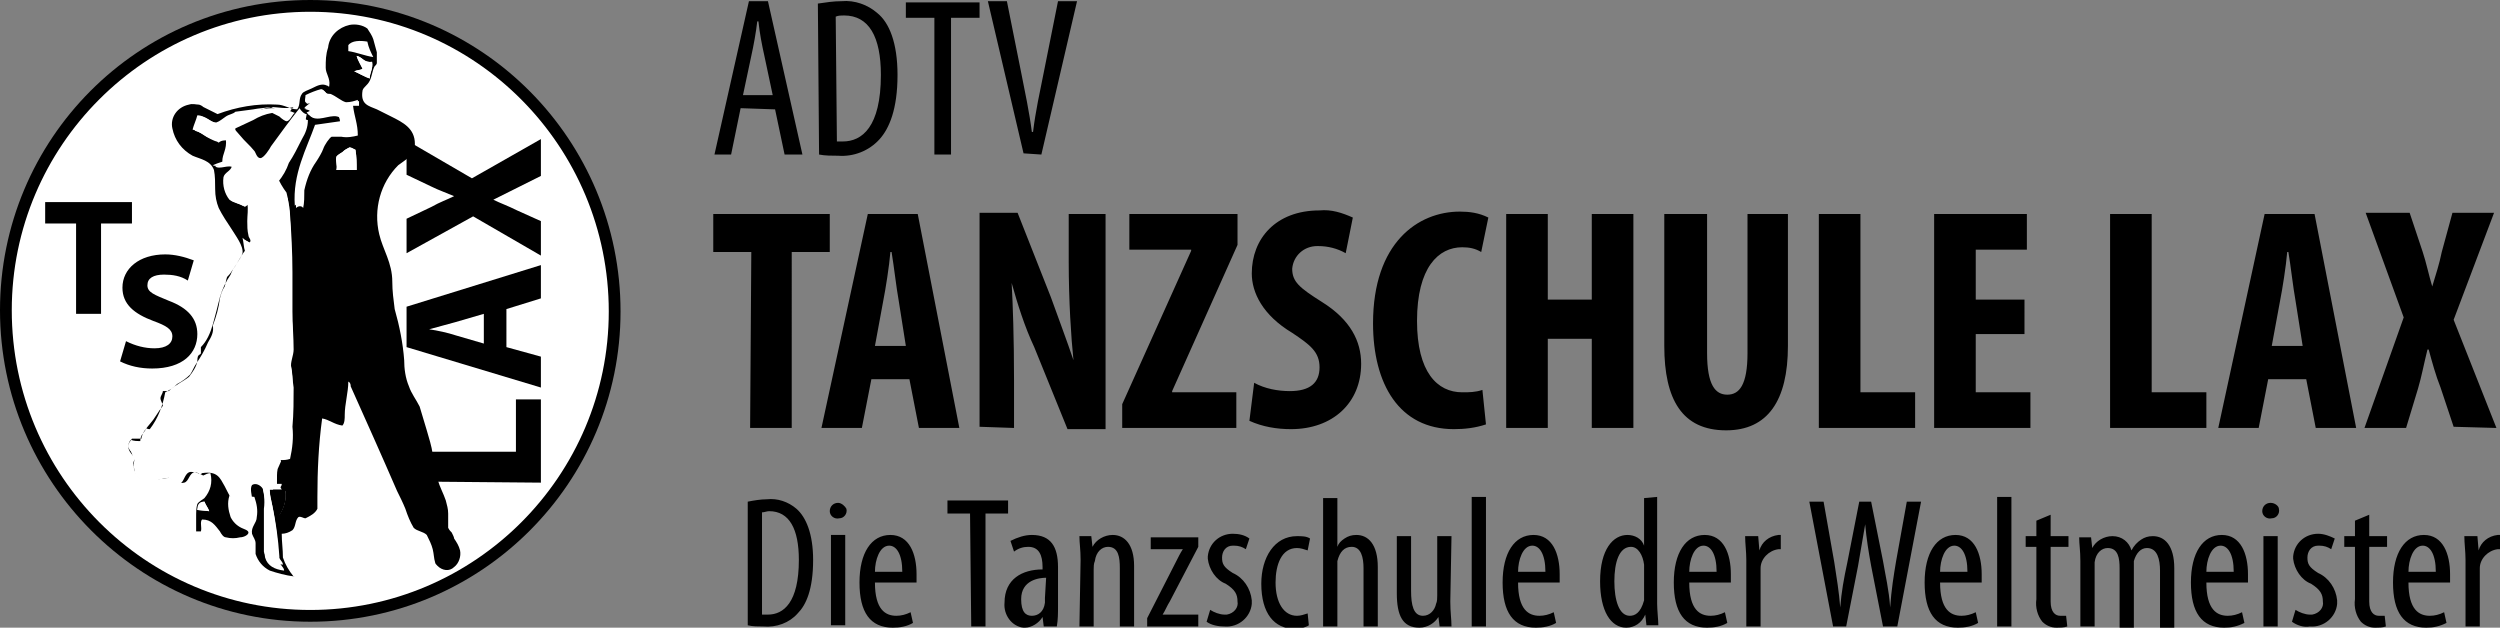
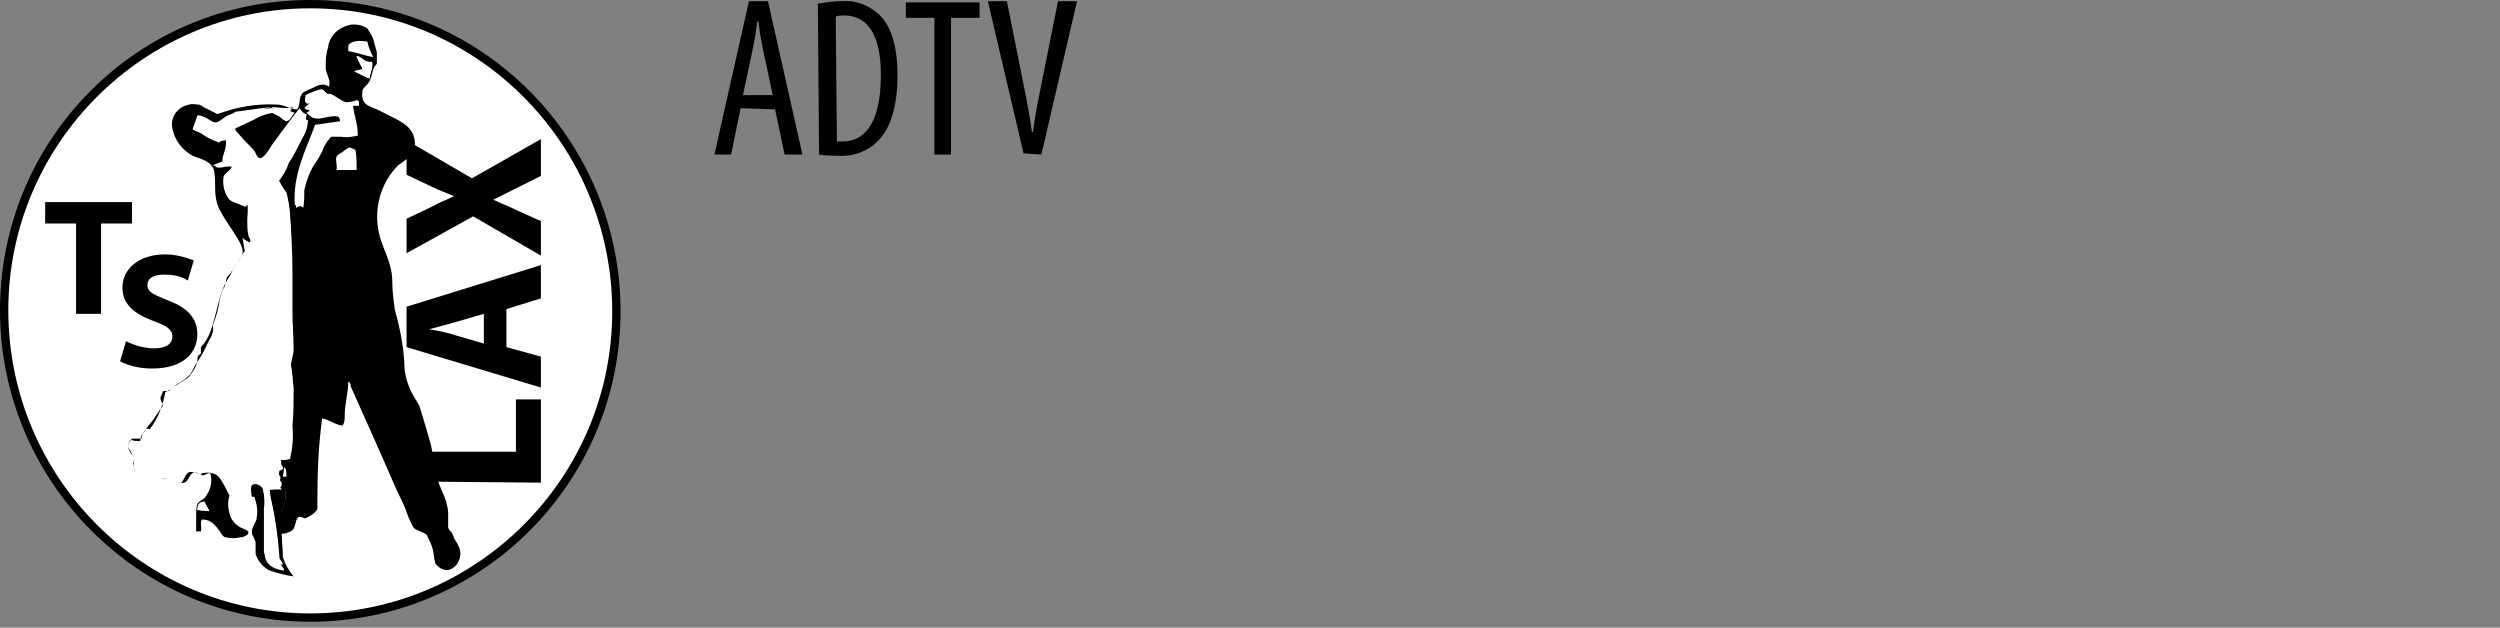
<svg xmlns="http://www.w3.org/2000/svg" version="1.1" id="Ebene_1" x="0px" y="0px" viewBox="0 0 210.3 52.8" style="enable-background:new 0 0 210.3 52.8;" xml:space="preserve">
  <rect x="0" y="0" width="210.3" height="52.8" fill="#808080" stroke="none" />
  <style type="text/css">
	.st0{fill:#FFFFFF;}
	.st1{fill:none;stroke:#000000;stroke-width:0.58;}
	.st2{stroke:#000000;stroke-miterlimit:10;}
	.st3{fill:#9E1981;}
	.st4{stroke:#000000;stroke-width:0.23;stroke-miterlimit:10;}
</style>
-   <path d="M63.1,36h3.5V21.2h3.2V18H60v3.2h3.2L63.1,36L63.1,36z M76.5,31.9l0.8,4.1h3.4l-3.5-18H73l-3.9,18h3.4l0.8-4.1H76.5z   M73.6,29.1l0.7-3.8c0.2-1,0.5-2.9,0.6-4.1H75c0.2,1.2,0.4,3,0.6,4.1l0.6,3.8H73.6z M85.3,36v-4c0-3.6-0.1-6.4-0.2-8.2l0,0  c0.5,1.8,1.1,3.7,1.9,5.4l2.8,6.9H93V18h-3.1v4c0,3.3,0.2,6.4,0.4,8.3l0,0c-0.5-1.5-1.4-3.9-1.9-5.3l-2.8-7.1h-3.2v18L85.3,36z   M94.4,36h9.6v-3h-5.4v-0.1l5.5-12.3V18H95v3h5.2v0.1L94.4,34V36L94.4,36z M105.1,35.4c1.1,0.5,2.3,0.7,3.5,0.7  c3.5,0,5.9-2.2,5.9-5.5c0-1.9-0.9-3.7-3.3-5.2c-1.9-1.2-2.5-1.7-2.5-2.8c0.1-1.1,1-1.9,2.1-1.9h0.1c0.8,0,1.6,0.2,2.3,0.6l0.6-3  c-0.9-0.4-1.8-0.7-2.8-0.6c-3.7,0-5.7,2.4-5.7,5.3c0,1.6,0.9,3.5,3.4,5c1.5,1,2.3,1.6,2.3,2.9c0,1.3-0.8,2-2.5,2c-1,0-2.1-0.2-3-0.7  L105.1,35.4L105.1,35.4z M124.7,32.8c-0.6,0.2-1.1,0.2-1.7,0.2c-2.1,0-3.8-1.7-3.8-6c0-4.5,1.8-6.2,3.8-6.2c0.6,0,1.1,0.1,1.6,0.4  l0.6-2.9c-0.8-0.4-1.6-0.5-2.4-0.5c-3.5,0-7.3,2.6-7.3,9.4c0,5.1,2.2,8.9,6.8,8.9c0.9,0,1.8-0.1,2.7-0.4L124.7,32.8L124.7,32.8z   M126.7,18v18h3.5v-7.5h3.7V36h3.5V18h-3.5v7.2h-3.7V18H126.7z M140,18v11.1c0,4.5,1.5,7.1,5.2,7.1c3.5,0,5.2-2.5,5.2-7.1V18H147  v11.7c0,2.7-0.7,3.5-1.7,3.5s-1.7-0.8-1.7-3.5V18H140z M153,36h8.1v-3h-4.6V18H153V36L153,36z M170.3,25.2h-4.1V21h4.3v-3h-7.8v18  h8.1v-3h-4.6v-4.9h4.1V25.2L170.3,25.2z M177.5,36h8.1v-3H181V18h-3.5V36L177.5,36z M194,31.9l0.8,4.1h3.4l-3.5-18h-4.2l-3.9,18h3.4  l0.8-4.1H194z M191.1,29.1l0.7-3.8c0.2-1,0.5-2.9,0.6-4.1h0.1c0.2,1.2,0.4,3,0.6,4.1l0.6,3.8H191.1z M210,36l-3.6-9.1l3.4-9h-3.5  l-0.9,3.3c-0.2,1-0.5,1.9-0.8,2.9l0,0c-0.3-1-0.5-2-0.8-2.9l-1.1-3.3H199l3.2,8.8l-3.3,9.3h3.5l1-3.3c0.3-1,0.5-2.1,0.8-3.3h0.1  c0.3,1.1,0.6,2.2,1,3.2l1.1,3.3L210,36z" />
  <path d="M65.2,9.2L66,13h1.5L64.6,0.1H63L60.1,13h1.4l0.8-3.9L65.2,9.2z M62.5,8l0.7-3.3c0.2-0.9,0.4-2,0.5-2.9h0.1  c0.1,1,0.3,2,0.5,2.9L65,8H62.5z M68.9,13c0.5,0.1,1.1,0.1,1.6,0.1c1.3,0.1,2.6-0.4,3.5-1.4c0.8-0.9,1.5-2.5,1.5-5.4  c0-2.7-0.7-4.4-1.7-5.2c-0.8-0.7-1.9-1.1-3-1c-0.7,0-1.3,0.1-2,0.2L68.9,13L68.9,13z M70.3,1.4c0.2-0.1,0.5-0.1,0.7-0.1  c2.1,0,3.1,1.8,3.1,5c0,4.4-1.6,5.6-3.2,5.6c-0.2,0-0.4,0-0.5,0L70.3,1.4L70.3,1.4z M78.5,13H80V1.5h2.4V0.2h-6.2v1.3h2.4V13H78.5z   M87.6,13l3-12.9H89l-1.2,6c-0.3,1.5-0.7,3.3-0.9,5h-0.1c-0.2-1.6-0.6-3.5-0.9-5l-1.2-6h-1.6l3,12.8L87.6,13L87.6,13z" />
-   <path d="M62.9,52.6c0.4,0.1,0.9,0.1,1.3,0.1c1.1,0.1,2.2-0.3,2.9-1.1c0.7-0.7,1.3-2,1.3-4.5c0-2.2-0.6-3.6-1.4-4.3  c-0.7-0.6-1.6-0.9-2.5-0.8c-0.5,0-1.1,0.1-1.6,0.2L62.9,52.6L62.9,52.6z M64.1,43.1c0.2,0,0.4-0.1,0.6-0.1c1.7,0,2.5,1.5,2.5,4.1  c0,3.6-1.3,4.6-2.6,4.6c-0.1,0-0.3,0-0.5,0V43.1L64.1,43.1z M71.1,52.6V45h-1.2v7.6H71.1z M70.5,42.3c-0.4,0-0.7,0.3-0.7,0.7l0,0  c0,0.4,0.4,0.7,0.8,0.6c0.4,0,0.7-0.4,0.6-0.8C71.1,42.6,70.8,42.3,70.5,42.3z M77.1,49c0-0.2,0-0.4,0-0.7c0-1.7-0.6-3.3-2.2-3.3  s-2.6,1.5-2.6,4s0.9,3.8,2.8,3.8c0.6,0,1.2-0.1,1.7-0.4l-0.2-0.9c-0.4,0.2-0.8,0.3-1.2,0.3c-0.9,0-1.8-0.5-1.8-2.8L77.1,49z   M73.6,48.1c0-1,0.4-2.2,1.2-2.2c0.6,0,1.1,0.7,1.1,2.2H73.6z M81.7,52.7h1.2v-9.5h1.9v-1.1h-5.1v1.1h1.9L81.7,52.7L81.7,52.7z   M89,47.7c0-1.7-0.6-2.7-2.2-2.7c-0.6,0-1.2,0.2-1.8,0.5l0.3,0.9c0.4-0.3,0.8-0.4,1.2-0.4c0.9,0,1.2,0.7,1.2,1.7v0.2  c-1.7,0-3.2,0.8-3.2,2.8c-0.1,1,0.6,2,1.6,2.1h0.1c0.6,0,1.2-0.4,1.5-0.9l0,0l0.1,0.8h1.1C89,52.1,89,51.6,89,51V47.7L89,47.7z   M87.9,50.3c0,0.1,0,0.3,0,0.4c-0.1,0.8-0.6,1.1-1.1,1.1s-0.9-0.3-0.9-1.4c0-1.6,1.5-1.8,2.1-1.8L87.9,50.3L87.9,50.3z M90.8,52.7  H92v-4.8c0-0.2,0-0.5,0.1-0.7c0.1-0.8,0.6-1.2,1.1-1.2c0.9,0,1,0.9,1,1.8v4.9h1.2v-5.1c0-1.8-0.8-2.6-1.8-2.6c-0.7,0-1.4,0.4-1.7,1  l0,0l-0.1-0.9h-1c0,0.6,0.1,1.1,0.1,2L90.8,52.7L90.8,52.7z M96.5,52.7h4.3v-1h-3l0,0c0.2-0.3,0.4-0.8,0.6-1.1l2.4-4.6v-0.8h-4v1  h2.7l0,0c-0.2,0.3-0.4,0.7-0.6,1.1L96.5,52V52.7L96.5,52.7z M101.5,52.3c0.4,0.3,1,0.4,1.5,0.4c1.2,0.1,2.2-0.8,2.3-1.9  c0-0.1,0-0.2,0-0.3c-0.1-1-0.7-1.9-1.6-2.3c-0.8-0.5-0.9-0.8-0.9-1.3s0.3-1,0.9-1h0.1c0.4,0,0.7,0.1,1,0.3l0.3-0.9  c-0.4-0.3-0.9-0.4-1.4-0.4c-1.1,0-2,0.8-2.1,1.9c0,0.1,0,0.1,0,0.2c0.1,0.9,0.7,1.8,1.5,2.1c0.8,0.5,1,0.9,1,1.5  c0.1,0.5-0.3,1-0.9,1.1c-0.1,0-0.1,0-0.2,0c-0.4,0-0.9-0.2-1.2-0.4L101.5,52.3L101.5,52.3z M110,51.6c-0.3,0.1-0.6,0.2-0.9,0.2  c-1.1,0-1.8-1.1-1.8-2.8c0-1.5,0.5-2.9,1.8-2.9c0.3,0,0.6,0.1,0.9,0.2l0.2-1c-0.3-0.2-0.7-0.2-1.1-0.2c-1.9,0-3,1.8-3,4  c0,2.5,1.1,3.8,2.8,3.8c0.4,0,0.9-0.1,1.2-0.3L110,51.6L110,51.6z M111.3,52.7h1.2v-4.9c0-0.2,0-0.4,0-0.6c0.2-0.8,0.6-1.2,1.2-1.2  c0.8,0,1,0.9,1,1.8v4.9h1.2v-5c0-1.9-0.8-2.7-1.8-2.7c-0.4,0-0.7,0.1-1,0.3s-0.5,0.4-0.6,0.7l0,0v-4.1h-1.2L111.3,52.7L111.3,52.7z   M122.1,45.1h-1.2v5c0,0.2,0,0.5-0.1,0.7c-0.1,0.5-0.5,1-1.1,1c-0.8,0-1-0.9-1-2.1v-4.6h-1.2v4.8c0,1.9,0.5,2.9,1.9,2.9  c0.7,0,1.3-0.4,1.6-0.9l0,0l0.1,0.8h1c0-0.6-0.1-1.2-0.1-2.1L122.1,45.1L122.1,45.1z M123.8,52.7h1.2V41.8h-1.2V52.7L123.8,52.7z   M131.2,49c0-0.2,0-0.4,0-0.7c0-1.7-0.6-3.3-2.2-3.3s-2.6,1.5-2.6,4s0.9,3.8,2.8,3.8c0.6,0,1.2-0.1,1.7-0.4l-0.2-0.9  c-0.4,0.2-0.8,0.3-1.2,0.3c-0.9,0-1.8-0.5-1.8-2.8L131.2,49z M127.7,48.1c0-1,0.4-2.2,1.2-2.2c0.6,0,1.1,0.7,1.1,2.2H127.7z   M138.3,41.9v4l0,0c-0.2-0.6-0.8-0.9-1.4-0.9c-1.2,0-2.3,1.2-2.3,3.9c0,2.5,0.9,3.9,2.2,3.9c0.7,0,1.3-0.4,1.6-1.1l0,0l0.1,0.9h1  c0-0.4-0.1-1.3-0.1-1.8v-9L138.3,41.9z M138.3,50c0,0.2,0,0.3,0,0.5c-0.3,1.1-0.8,1.3-1.2,1.3c-0.9,0-1.3-1.3-1.3-2.9  s0.4-2.9,1.4-2.9c0.6,0,1,0.7,1.1,1.5c0,0.2,0,0.3,0,0.5V50L138.3,50z M145.6,49c0-0.2,0-0.4,0-0.7c0-1.7-0.6-3.3-2.2-3.3  s-2.6,1.5-2.6,4s0.9,3.8,2.8,3.8c0.6,0,1.2-0.1,1.7-0.4l-0.2-0.9c-0.4,0.2-0.8,0.3-1.2,0.3c-0.9,0-1.8-0.5-1.8-2.8L145.6,49z   M142.1,48.1c0-1,0.4-2.2,1.2-2.2c0.6,0,1.1,0.7,1.1,2.2H142.1z M146.9,52.7h1.2v-4.2c0-0.2,0-0.5,0-0.7c0-0.8,0.7-1.5,1.5-1.6h0.2  V45c-0.1,0-0.2,0-0.2,0c-0.8,0.1-1.4,0.6-1.6,1.3l0,0l-0.1-1.2h-1.1c0,0.6,0.1,1.3,0.1,2L146.9,52.7L146.9,52.7z M155.3,52.7l1-5.1  c0.2-1.2,0.4-2.3,0.6-3.5l0,0c0.1,1.2,0.3,2.4,0.5,3.5l1,5.1h1.2l2-10.5h-1.2l-0.9,5c-0.2,1.2-0.4,2.4-0.5,3.9l0,0  c-0.1-1.5-0.4-2.7-0.6-3.9l-1-5h-1l-1,5.1c-0.3,1.4-0.5,2.5-0.6,3.8l0,0c-0.1-1.3-0.3-2.5-0.5-3.8l-0.9-5.1h-1.2l2,10.5H155.3z   M166.7,49c0-0.2,0-0.4,0-0.7c0-1.7-0.6-3.3-2.2-3.3s-2.6,1.5-2.6,4s0.9,3.8,2.8,3.8c0.6,0,1.2-0.1,1.7-0.4l-0.2-0.9  c-0.4,0.2-0.8,0.3-1.2,0.3c-0.9,0-1.8-0.5-1.8-2.8L166.7,49z M163.2,48.1c0-1,0.4-2.2,1.2-2.2c0.6,0,1.1,0.7,1.1,2.2H163.2z   M168,52.7h1.2V41.8H168V52.7L168,52.7z M171.3,43.8v1.3h-0.9V46h0.9v4.4c-0.1,0.7,0.1,1.4,0.5,1.9c0.3,0.3,0.7,0.5,1.2,0.5  c0.3,0,0.6,0,0.9-0.1l-0.1-0.9c-0.2,0-0.3,0-0.5,0c-0.4,0-0.8-0.3-0.8-1.2V46h1.5v-0.9h-1.5v-1.8L171.3,43.8L171.3,43.8z M175,52.7  h1.2v-4.8c0-0.2,0-0.4,0-0.6c0.1-0.8,0.6-1.2,1.1-1.2c0.9,0,1,0.9,1,1.7v5h1.2v-4.9c0-0.2,0-0.4,0-0.7c0.2-0.7,0.6-1.1,1.1-1.1  c0.9,0,1.1,1,1.1,1.9v4.8h1.2v-5c0-1.9-0.8-2.7-1.8-2.7c-0.4,0-0.7,0.1-1,0.3s-0.6,0.5-0.8,0.9l0,0c-0.2-0.7-0.8-1.2-1.6-1.2  c-0.7,0-1.4,0.4-1.7,1l0,0l-0.1-0.9h-1c0,0.6,0.1,1.1,0.1,2V52.7L175,52.7z M189.1,49c0-0.2,0-0.4,0-0.7c0-1.7-0.6-3.3-2.2-3.3  s-2.6,1.5-2.6,4s0.9,3.8,2.8,3.8c0.6,0,1.1-0.1,1.7-0.4l-0.2-0.9c-0.4,0.2-0.8,0.3-1.2,0.3c-0.9,0-1.8-0.5-1.8-2.8L189.1,49z   M185.6,48.1c0-1,0.4-2.2,1.2-2.2c0.6,0,1.1,0.7,1.1,2.2H185.6z M191.6,52.7v-7.6h-1.2v7.6H191.6z M191,42.3c-0.4,0-0.7,0.3-0.7,0.7  l0,0c0,0.4,0.4,0.7,0.8,0.6c0.4,0,0.7-0.4,0.6-0.8C191.7,42.6,191.4,42.3,191,42.3z M192.8,52.3c0.4,0.3,1,0.5,1.5,0.4  c1.2,0.1,2.2-0.8,2.3-1.9c0-0.1,0-0.2,0-0.3c-0.1-1-0.7-1.9-1.6-2.3c-0.8-0.5-0.9-0.8-0.9-1.3s0.3-1,0.9-1h0.1c0.4,0,0.7,0.1,1,0.3  l0.3-0.9c-0.4-0.2-0.9-0.4-1.4-0.4c-1.1,0-2,0.8-2.1,1.9c0,0.1,0,0.1,0,0.2c0.1,0.9,0.7,1.8,1.5,2.1c0.8,0.5,1,0.9,1,1.5  c0.1,0.5-0.3,1-0.9,1.1c-0.1,0-0.1,0-0.2,0c-0.4,0-0.9-0.2-1.2-0.4L192.8,52.3L192.8,52.3z M198.1,43.8v1.3h-0.9V46h0.9v4.4  c-0.1,0.7,0.1,1.4,0.5,1.9c0.3,0.3,0.7,0.5,1.2,0.5c0.3,0,0.6,0,0.9-0.1l-0.1-0.9c-0.2,0-0.3,0-0.5,0c-0.4,0-0.8-0.3-0.8-1.2V46h1.5  v-0.9h-1.5v-1.8L198.1,43.8L198.1,43.8z M206.1,49c0-0.2,0-0.4,0-0.7c0-1.7-0.6-3.3-2.2-3.3s-2.6,1.5-2.6,4s0.9,3.8,2.8,3.8  c0.6,0,1.1-0.1,1.7-0.4l-0.2-0.9c-0.4,0.2-0.8,0.3-1.2,0.3c-0.9,0-1.8-0.5-1.8-2.8L206.1,49z M202.6,48.1c0-1,0.4-2.2,1.2-2.2  c0.6,0,1.1,0.7,1.1,2.2H202.6z M207.4,52.7h1.2v-4.2c0-0.2,0-0.5,0-0.7c0-0.8,0.7-1.5,1.5-1.6h0.2V45c-0.1,0-0.2,0-0.2,0  c-0.8,0.1-1.4,0.6-1.6,1.3l0,0l-0.1-1.2h-1.1c0,0.6,0.1,1.3,0.1,2L207.4,52.7L207.4,52.7z" />
  <path d="M26.1,52.3c14.4,0,26.1-11.7,26.1-26.1S40.6,0,26.1,0S0,11.7,0,26.1S11.7,52.3,26.1,52.3L26.1,52.3L26.1,52.3z" />
  <path class="st0" d="M26.1,51.6c14,0,25.4-11.4,25.4-25.4S40.2,0.7,26.1,0.7c-14,0-25.4,11.4-25.4,25.4  C0.7,40.2,12.1,51.6,26.1,51.6L26.1,51.6z" />
-   <path class="st1" d="M26.1,51.6c14,0,25.4-11.4,25.4-25.4S40.2,0.7,26.1,0.7c-14,0-25.4,11.4-25.4,25.4  C0.7,40.2,12.1,51.6,26.1,51.6L26.1,51.6z" />
  <path class="st0" d="M30.9,3.4c0.1,0.4,0.3,0.9,0.5,1.3c-0.7-0.1-1.4-0.3-2.1-0.5V3.7C29.5,3.4,30.3,3.4,30.9,3.4L30.9,3.4z" />
  <path d="M24.8,48.5L24.8,48.5c-0.8-0.1-1.5-0.3-2.1-0.5c-0.6-0.3-1-0.8-1.2-1.4c0-0.3,0-0.6,0-0.9s-0.2-0.5-0.3-0.8  c-0.1-0.6,0.4-0.9,0.4-1.4c0.1-0.6,0-1.1-0.2-1.7c-0.5-0.1-0.8,0.2-1.1,0.2s-0.4-0.4-0.8-0.2c-0.1,0-0.2-0.2-0.2-0.1  c-0.2,0.6-0.1,1.2,0.1,1.8c0.2,0.4,0.5,0.7,0.9,0.9c0.2,0.1,0.6,0.2,0.6,0.4s-0.4,0.4-0.7,0.4c-0.4,0.1-0.8,0.1-1.2,0  c-0.2,0-0.4-0.3-0.5-0.5c-0.4-0.5-0.7-1-1.5-1c-0.2,0.2,0,0.7-0.1,1h-0.4c0-0.4,0-0.8,0-1.2s0-0.8,0.1-1.1c0.1-0.2,0.5-0.4,0.6-0.5  c0.5-0.6,0.7-1.3,0.5-2.1c-0.2,0-0.4,0.1-0.6,0.2c-0.2-0.1-0.5-0.2-0.7-0.3c-0.5,0.1-0.5,0.8-0.9,0.9s-0.8-0.1-1.2-0.4  c-0.7,0-1.8,0.4-2.4,0.1c-0.5-0.2-0.9-1.2-0.5-1.7c-0.2-0.3-0.6-0.6-0.6-1s0.2-0.5,0.3-0.7h0.8c0-0.2,0.1-0.3,0.1-0.4  c0.2-0.4,0.6-0.8,0.9-1.2l0.4-0.6c0.1-0.2,0.4-0.5,0.4-0.6s-0.2-0.4-0.2-0.6s0.2-0.4,0.2-0.6h0.5c0.5-0.5,1.2-0.8,1.7-1.2  c0.3-0.4,0.6-0.8,0.7-1.3c0-0.1,0-0.4,0.1-0.5s0.2-0.1,0.2-0.2v-0.5c0.5-0.5,0.8-1.2,1-1.9c0.2-0.7,0.4-1.5,0.6-2.3  c0.2-0.7,0.5-1.3,0.9-1.9c0.1-0.3,0.3-0.6,0.5-0.9s0.4-0.6,0.5-0.9c0.1-0.6-0.6-1.5-0.9-2c-0.4-0.6-0.8-1.2-1.1-1.8  c-0.2-0.5-0.3-1-0.3-1.6c0-0.5,0-1.1-0.1-1.6c-0.3-0.8-1.1-0.9-1.8-1.2c-0.9-0.5-1.5-1.3-1.7-2.3c-0.2-0.9,0.4-1.8,1.4-2  c0.3-0.1,0.6,0,0.8,0c0.1,0,0.3,0.1,0.4,0.2c0.4,0.2,0.8,0.4,1.2,0.6c1.6-0.6,3.3-0.9,5-0.8c0.6,0,1.1,0.4,1.7,0.4  c0.3-0.4,0.1-0.9,0.4-1.3c0.1-0.2,0.5-0.3,0.9-0.5s0.8-0.4,1.2-0.2c0.1,0,0.2,0.2,0.2,0c0.1-0.6-0.3-1-0.3-1.5c0-0.6,0-1.1,0.2-1.7  c0.1-1,0.9-1.7,1.8-1.9c0.5-0.1,1.1,0,1.5,0.3c0.2,0.3,0.4,0.6,0.5,0.9c0.1,0.4,0.2,0.7,0.3,1.1c0,0.3,0,0.6,0,0.9  c0,0.1-0.1,0.2-0.2,0.3c-0.2,0.4-0.2,0.8-0.4,1.2s-0.5,0.5-0.6,0.8c-0.2,1.2,0.5,1.3,1.2,1.6l1.2,0.6c1,0.5,2,1,2,2.3  c0,1-0.9,1.4-1.4,1.8c-1.5,1.5-2.1,3.7-1.6,5.8c0.3,1.3,1.1,2.4,1.1,4c0,0.8,0.1,1.5,0.2,2.3c0.4,1.4,0.7,2.9,0.8,4.3  c0,0.7,0.1,1.5,0.4,2.2c0.2,0.6,0.6,1.1,0.9,1.7c0.2,0.7,0.4,1.3,0.6,2c0.2,0.7,0.4,1.3,0.5,2s0.2,1.4,0.4,2.1s0.5,1.2,0.7,1.8  c0.1,0.4,0.2,0.7,0.2,1.1c0,0.4,0,0.8,0,1.2c0.1,0.2,0.2,0.3,0.3,0.4c0.1,0.2,0.2,0.4,0.2,0.5c0.2,0.3,0.4,0.6,0.5,1  c0.1,0.5-0.1,1.1-0.5,1.4c-0.4,0.4-1,0.3-1.4-0.1c-0.1-0.1-0.2-0.2-0.2-0.3c-0.1-0.3-0.1-0.7-0.2-1.1c-0.1-0.4-0.3-0.8-0.5-1.2  c-0.3-0.3-0.8-0.3-1.1-0.6c-0.3-0.5-0.5-1-0.7-1.6c-0.2-0.5-0.5-1.1-0.7-1.5c-1.3-3-2.6-5.9-3.9-8.8c0-0.1,0-0.3-0.2-0.4  c0,0.9-0.3,1.9-0.3,2.8c0,0.3,0,0.7-0.2,0.9c-0.7-0.1-1.1-0.5-1.7-0.6c-0.3,2.2-0.4,4.4-0.4,6.6c0,0.3,0,0.7,0,1  c-0.2,0.4-0.6,0.6-1,0.8c-0.2,0-0.4-0.2-0.6-0.1c-0.3,0.3-0.2,0.8-0.5,1.1c-0.3,0.2-0.6,0.3-0.9,0.3c0,0.7,0.1,1.3,0.1,2  c0.2,0.6,0.5,1.1,0.9,1.6L24.8,48.5z M29.3,3.8v0.5c0.7,0.1,1.4,0.4,2.1,0.5C31.2,4.4,31,4,30.9,3.5C30.3,3.4,29.6,3.4,29.3,3.8  L29.3,3.8z M30.5,5.8C30.3,5.9,30,5.9,29.8,6c0.5,0.2,0.9,0.5,1.3,0.6c0-0.5,0.3-0.8,0.2-1.4c-0.7,0.1-0.8-0.4-1.3-0.5  C30.1,5.1,30.4,5.4,30.5,5.8L30.5,5.8z M29.1,8.6c-0.4-0.1-0.8-0.5-1.3-0.7c-0.1,0-0.3,0-0.4-0.1S27.2,7.5,27,7.5  c-0.4,0.1-0.9,0.3-1.3,0.5c0,0.2-0.1,0.5,0,0.6s0.3-0.1,0.4,0c-0.1,0.2-0.4,0.3-0.5,0.5c0.2,0.1,0.4,0.1,0.5,0.2  c-0.1,0.1-0.3,0.1-0.3,0.2c0.2,0.1,0.3,0.3,0.4,0.3c0.6,0.3,1.6-0.4,2.3-0.1c0,0.2,0.1,0.3,0.1,0.5c-0.7,0.1-1.4,0.2-2.1,0.3  c-0.7,2-1.9,4.1-1.7,6.8c0.2-0.2,0.5-0.2,0.6,0c0.1-0.4,0-1,0.1-1.5c0.2-0.9,0.5-1.7,1-2.4c0.2-0.3,0.4-0.7,0.6-1.1s0.5-0.9,0.7-1  c0.3,0,0.5,0,0.8,0c0.5,0.1,0.9,0,1.4-0.1c0-1-0.4-1.6-0.4-2.5h0.5V8.4C29.8,8.5,29.5,8.6,29.1,8.6L29.1,8.6z M22.7,9  c-0.5,0.1-0.9,0.1-1.4,0.2l-1.5,0.2c-0.2,0.2-0.5,0.2-0.8,0.4s-0.5,0.4-0.8,0.5c-0.6,0-0.9-0.6-1.6-0.6c-0.1,0.4-0.3,0.8-0.4,1.2  c0.4,0.1,0.7,0.3,1,0.5s0.7,0.4,1,0.5c0.2-0.2,0.5-0.3,0.8-0.2c0.1,0.9-0.3,1.2-0.3,1.9c-0.3,0.1-0.6,0.2-0.8,0.3  c0.4,0.2,1.1-0.2,1.6,0.1c-0.1,0.4-0.6,0.5-0.7,0.9c-0.1,0.7,0.1,1.4,0.5,1.9c0.4,0.3,0.8,0.3,1.1,0.5c0.1,0,0.2-0.2,0.4-0.2  c0.1,0.5,0,1,0,1.5c0,0.4,0,0.8,0.1,1.2c0,0.2,0.3,0.4,0.1,0.6c-0.2-0.1-0.4-0.2-0.6-0.4c0.1,0.4,0.1,0.8,0.2,1.1  c-0.4,0.5-0.7,1.2-1.1,1.7c-0.1,0.2-0.3,0.4-0.4,0.5c-0.1,0.3-0.1,0.5-0.2,0.8c-0.2,0.3-0.3,0.6-0.4,1c-0.1,0.8-0.3,1.5-0.6,2.3  c0.1,0.5-0.1,0.9-0.4,1.4c-0.3,0.7-0.6,1.2-1,1.8c-0.2,0.3-0.3,0.6-0.5,0.9c-0.3,0.3-0.7,0.6-1.1,0.8c-0.3,0.3-0.6,0.5-1,0.7  c-0.2,1.1-0.6,2.2-1.3,3.1c-0.1,0-0.2,0-0.3-0.1c-0.1,0.4-0.5,0.5-0.5,1.1c-0.3,0-0.5,0-0.8-0.1c-0.1,0.1-0.2,0.3-0.2,0.5  c0,0.4,0.4,0.6,0.5,0.9s-0.1,0.4-0.1,0.6c0,0.5,0.4,0.9,0.9,1c0.3,0,0.7-0.1,1-0.1s0.7-0.1,1-0.2c0.3,0.1,0.5,0.5,0.9,0.5  s0.4-0.9,0.9-1c0.3,0,0.5,0.1,0.8,0.2c0.1,0,0-0.2,0.2-0.1c1.3-0.2,1.5,0.4,1.9,1.1c0.2,0.4,0.4,0.8,0.6,1.1c0.3-0.1,0.5,0,0.8,0.1  c0.2-0.1,0.6-0.1,0.9-0.2c0-0.2-0.1-0.8,0-1.1c0.3-0.2,0.8,0,0.9,0.3c0.2,0.7,0.3,1.5,0.2,2.2c0,0.7,0,1.4,0,2c0,0.5,0,1.1,0,1.6  c0.2,0.7,0.8,1,1.6,1.1c0-0.3-0.4-0.5-0.4-0.8c0-0.1,0-0.3,0-0.4c-0.1-1.4-0.3-2.9-0.6-4.3c-0.1-0.4-0.2-0.9-0.2-1.3  c0.3,0,0.7,0,1,0c0-0.1-0.1-0.1-0.1-0.2s0.1-0.2,0.1-0.3s-0.2-0.4-0.3-0.6c0.1-0.1,0.1-0.3,0.1-0.5c0.6-0.1,0-0.4,0.1-0.9  c0.3,0,0.5,0,0.8-0.1c0.2-0.9,0.3-1.8,0.2-2.7c0-1.1,0.1-2.3,0.1-3.3c0-0.6-0.1-1.2-0.2-1.7s0.2-1,0.2-1.5c0.1-1-0.1-2.1-0.1-3.2  s0-2.2,0-3.3c0-1.6,0-3.3-0.2-4.8c0-0.5-0.1-1-0.2-1.4c-0.3-0.4-0.6-0.9-0.8-1.4c0.4-0.5,0.7-1,0.9-1.6c0.4-0.7,0.7-1.3,1.1-2  c0.3-0.5,0.4-1,0.5-1.6c-0.2,0-0.5-0.3-0.6-0.5c-0.8,1-1.6,2.1-2.4,3.2c-0.1,0.2-0.6,1-0.9,1s-0.4-0.5-0.5-0.6  c-0.4-0.5-0.8-0.8-1.2-1.3s-0.6-0.5-0.5-1.1l1.5-0.7c0.5-0.3,1.1-0.5,1.6-0.6c0.2,0.1,0.4,0.2,0.6,0.3s0.5,0.4,0.6,0.4  c0.3,0,0.5-0.6,0.7-0.7C24.1,9.2,23.4,9,22.7,9L22.7,9z M29.4,12.4c-0.2,0.1-0.4,0.2-0.6,0.4c-0.2,0.1-0.5,0.3-0.5,0.4  c-0.1,0.3,0.1,0.7,0,1.1c0.6,0,1.1,0,1.7,0c0-0.6,0-1.1-0.1-1.7C29.6,12.5,29.5,12.4,29.4,12.4L29.4,12.4z M23.8,40.1h0.3  c0-0.3,0-0.7-0.2-0.8C23.9,39.6,23.8,39.9,23.8,40.1L23.8,40.1z M23.5,43.3c0.4-0.6,0.6-1.3,0.5-2h-0.8C23.2,42,23.4,42.6,23.5,43.3  L23.5,43.3z M16.6,42.9l1,0.1c-0.1-0.3-0.3-0.5-0.4-0.8C16.8,42.2,16.7,42.5,16.6,42.9L16.6,42.9z" />
  <path class="st0" d="M30,4.7c0.5,0.1,0.6,0.6,1.3,0.5c0.1,0.6-0.2,0.9-0.2,1.4c-0.5-0.2-0.9-0.4-1.3-0.6c0.2-0.1,0.5-0.1,0.7-0.2  C30.3,5.4,30.1,5.1,30,4.7L30,4.7z" />
  <path class="st0" d="M30.2,8.5v0.4h-0.5c0.1,0.9,0.4,1.5,0.4,2.5c-0.4,0.1-0.9,0.2-1.4,0.1c-0.3,0-0.5,0-0.8,0  c-0.2,0.1-0.6,0.7-0.7,1s-0.4,0.8-0.6,1.1c-0.5,0.7-0.8,1.5-1,2.4c0,0.5,0,1.1-0.1,1.5c-0.1-0.2-0.4-0.2-0.6,0  c-0.1-2.7,1-4.8,1.7-6.8c0.7-0.1,1.4-0.2,2.1-0.3c0-0.2,0-0.3-0.1-0.5c-0.6-0.4-1.6,0.3-2.3,0c-0.2-0.1-0.2-0.2-0.4-0.3  c0-0.2,0.2-0.2,0.3-0.2c-0.2-0.1-0.3-0.2-0.5-0.2c0.1-0.2,0.4-0.3,0.5-0.5c-0.1-0.1-0.3,0.1-0.4,0s-0.1-0.4,0-0.6  c0.4-0.2,0.8-0.3,1.3-0.5c0.2,0,0.3,0.2,0.4,0.3s0.3,0,0.4,0.1c0.4,0.2,0.8,0.6,1.3,0.7C29.4,8.6,29.8,8.6,30.2,8.5L30.2,8.5z" />
  <path class="st0" d="M24.8,9.5c-0.2,0.1-0.4,0.7-0.7,0.7c-0.1,0-0.4-0.2-0.6-0.4c-0.2-0.1-0.4-0.2-0.6-0.3c-0.6,0.1-1.1,0.3-1.6,0.6  l-1.5,0.7c-0.1,0.5,0.3,0.8,0.5,1.1s0.8,0.8,1.2,1.3c0.1,0.1,0.4,0.6,0.5,0.6s0.8-0.8,0.9-1c0.8-1.1,1.6-2.1,2.4-3.2  c0.1,0.2,0.4,0.5,0.6,0.5c0,0.6-0.2,1.1-0.5,1.6c-0.4,0.8-0.7,1.4-1.1,2c-0.2,0.6-0.5,1.1-0.9,1.6c0.3,0.5,0.5,0.9,0.8,1.4  c0.1,0.5,0.2,0.9,0.2,1.4c0.1,1.4,0.2,3.1,0.2,4.8c0,1.1,0,2.2,0,3.3s0.1,2.2,0.1,3.2c0,0.5-0.3,1.1-0.2,1.5s0.1,1.1,0.2,1.7  c0,1,0,2.2-0.1,3.3c0.1,0.9,0,1.8-0.2,2.7c-0.3,0.1-0.5,0.1-0.8,0.1c-0.1,0.5,0.6,0.7-0.1,0.9c0,0.2-0.1,0.3-0.1,0.5  s0.3,0.4,0.3,0.6s-0.1,0.2-0.1,0.3s0.1,0.1,0.1,0.2c-0.3,0-0.7,0-1,0c0,0.5,0.1,0.9,0.2,1.3c0.3,1.4,0.5,2.8,0.6,4.3  c0,0.1,0,0.3,0,0.4c0,0.3,0.4,0.5,0.4,0.8c-0.8-0.1-1.4-0.4-1.6-1.1c-0.1-0.5-0.1-1.1,0-1.6c0-0.7,0-1.3,0-2c0.1-0.7,0-1.5-0.2-2.2  c-0.2-0.3-0.6-0.5-0.9-0.3c-0.2,0.3,0,0.9,0,1.1C21,42,20.6,42,20.3,42.1c-0.2-0.1-0.5-0.2-0.8-0.1c-0.2-0.3-0.4-0.7-0.6-1.1  c-0.4-0.7-0.6-1.3-1.9-1.1c-0.1,0,0,0.2-0.2,0.1c-0.2-0.2-0.5-0.2-0.8-0.2c-0.5,0.1-0.5,0.9-0.9,1s-0.6-0.3-0.9-0.5  c-0.3,0-0.6,0.1-1,0.2c-0.3,0.1-0.7,0.1-1,0.1c-0.5-0.1-0.9-0.5-0.9-1c0-0.3,0.2-0.4,0.1-0.6S11,38.1,11,37.7c0-0.2,0.2-0.4,0.2-0.5  c0.3,0,0.5,0.1,0.8,0.1c0-0.5,0.3-0.7,0.5-1.1c0.1,0,0.2,0.1,0.3,0.1c0.7-0.9,1.1-2,1.3-3.1c0.4-0.2,0.7-0.4,1-0.7  c0.4-0.2,0.8-0.5,1.1-0.8c0.2-0.3,0.4-0.6,0.5-0.9c0.4-0.6,0.6-1.1,1-1.8c0.2-0.5,0.5-0.8,0.4-1.4c0.3-0.7,0.6-1.5,0.6-2.3  c0.1-0.4,0.2-0.7,0.4-1c0.1-0.3,0.1-0.6,0.2-0.8c0.1-0.2,0.2-0.4,0.4-0.5c0.3-0.5,0.7-1.2,1.1-1.7c-0.1-0.4-0.1-0.8-0.2-1.1  c0.2,0.1,0.4,0.2,0.6,0.4c0.1-0.2-0.1-0.4-0.1-0.6C21,19.5,21,19.1,21,18.7c0-0.5,0-1,0-1.5c-0.2,0-0.2,0.1-0.4,0.2  c-0.3-0.2-0.7-0.3-1.1-0.5C19,16.4,18.8,15.7,19,15c0.1-0.4,0.5-0.5,0.7-0.9c-0.5-0.3-1.2,0.2-1.6-0.1c0.3-0.1,0.5-0.2,0.8-0.3  c0-0.7,0.4-1,0.3-1.9c-0.3,0-0.6,0-0.8,0.2c-0.3-0.2-0.7-0.4-1-0.5c-0.3-0.2-0.6-0.4-1-0.5c0.1-0.4,0.3-0.8,0.4-1.2  c0.7,0,1,0.6,1.6,0.6c0.3,0,0.5-0.3,0.8-0.5s0.6-0.1,0.8-0.4l1.5-0.2c0.5-0.1,0.9-0.2,1.4-0.2C23.4,9.1,24.1,9.2,24.8,9.5L24.8,9.5z  " />
-   <path class="st0" d="M29.9,12.6c0.1,0.6,0.1,1.1,0.1,1.7c-0.6,0-1.1,0-1.7,0c0.1-0.4-0.1-0.8,0-1.1c0-0.1,0.4-0.3,0.5-0.4  c0.2-0.2,0.4-0.3,0.6-0.4C29.6,12.4,29.7,12.5,29.9,12.6L29.9,12.6z" />
-   <path class="st2" d="M23.9,39.4c0.2,0.1,0.2,0.5,0.2,0.8h-0.3C23.8,39.9,23.8,39.6,23.9,39.4L23.9,39.4z" />
  <path class="st3" d="M23.1,41.3h0.8c0.1,0.7-0.1,1.4-0.5,2C23.4,42.6,23.2,42,23.1,41.3L23.1,41.3z" />
  <path class="st4" d="M23.1,41.3h0.8c0.1,0.7-0.1,1.4-0.5,2C23.4,42.6,23.2,42,23.1,41.3L23.1,41.3z" />
  <path class="st0" d="M17.2,42.2c0.1,0.3,0.3,0.5,0.4,0.8l-1-0.1C16.6,42.5,16.7,42.2,17.2,42.2L17.2,42.2z" />
  <path d="M45.5,40.6v-7h-2.1V38h-9.2v2.5L45.5,40.6z M42.6,26l2.9-0.9v-2.8l-11.3,3.5v3.4l11.3,3.4V30l-2.9-0.8V26z M40.7,28.9  l-2.4-0.7c-0.6-0.2-1.5-0.4-2.2-0.5l0,0c0.7-0.2,1.5-0.4,2.2-0.6l2.4-0.7V28.9L40.7,28.9z M45.5,11.7L39.7,15l-5.5-3.2v2.9l2.1,1  c0.6,0.3,1.2,0.5,1.9,0.8l0,0c-0.6,0.3-1.2,0.5-1.9,0.9l-2.1,1v2.9l5.6-3.1l5.7,3.3v-2.9l-2-0.9c-0.8-0.4-1.4-0.6-2-0.9l0,0  c0.6-0.3,1.2-0.6,2-1l2-1V11.7L45.5,11.7z" />
  <path d="M10.1,30.4c0.8,0.4,1.7,0.6,2.7,0.6c2.6,0,3.8-1.3,3.8-2.9c0-1.3-0.8-2.2-2.4-2.8c-1.2-0.5-1.8-0.7-1.8-1.3s0.5-0.9,1.4-0.9  c0.7,0,1.4,0.1,2,0.5l0.5-1.7c-0.8-0.3-1.6-0.5-2.4-0.5c-2.2,0-3.6,1.2-3.6,2.8c0,1.4,1,2.2,2.6,2.8c1.1,0.4,1.6,0.7,1.6,1.3  s-0.5,1-1.5,1c-0.8,0-1.6-0.2-2.4-0.6L10.1,30.4L10.1,30.4z" />
  <polygon points="6.4,26.4 8.5,26.4 8.5,18.8 11.1,18.8 11.1,17 3.8,17 3.8,18.8 6.4,18.8 " />
</svg>